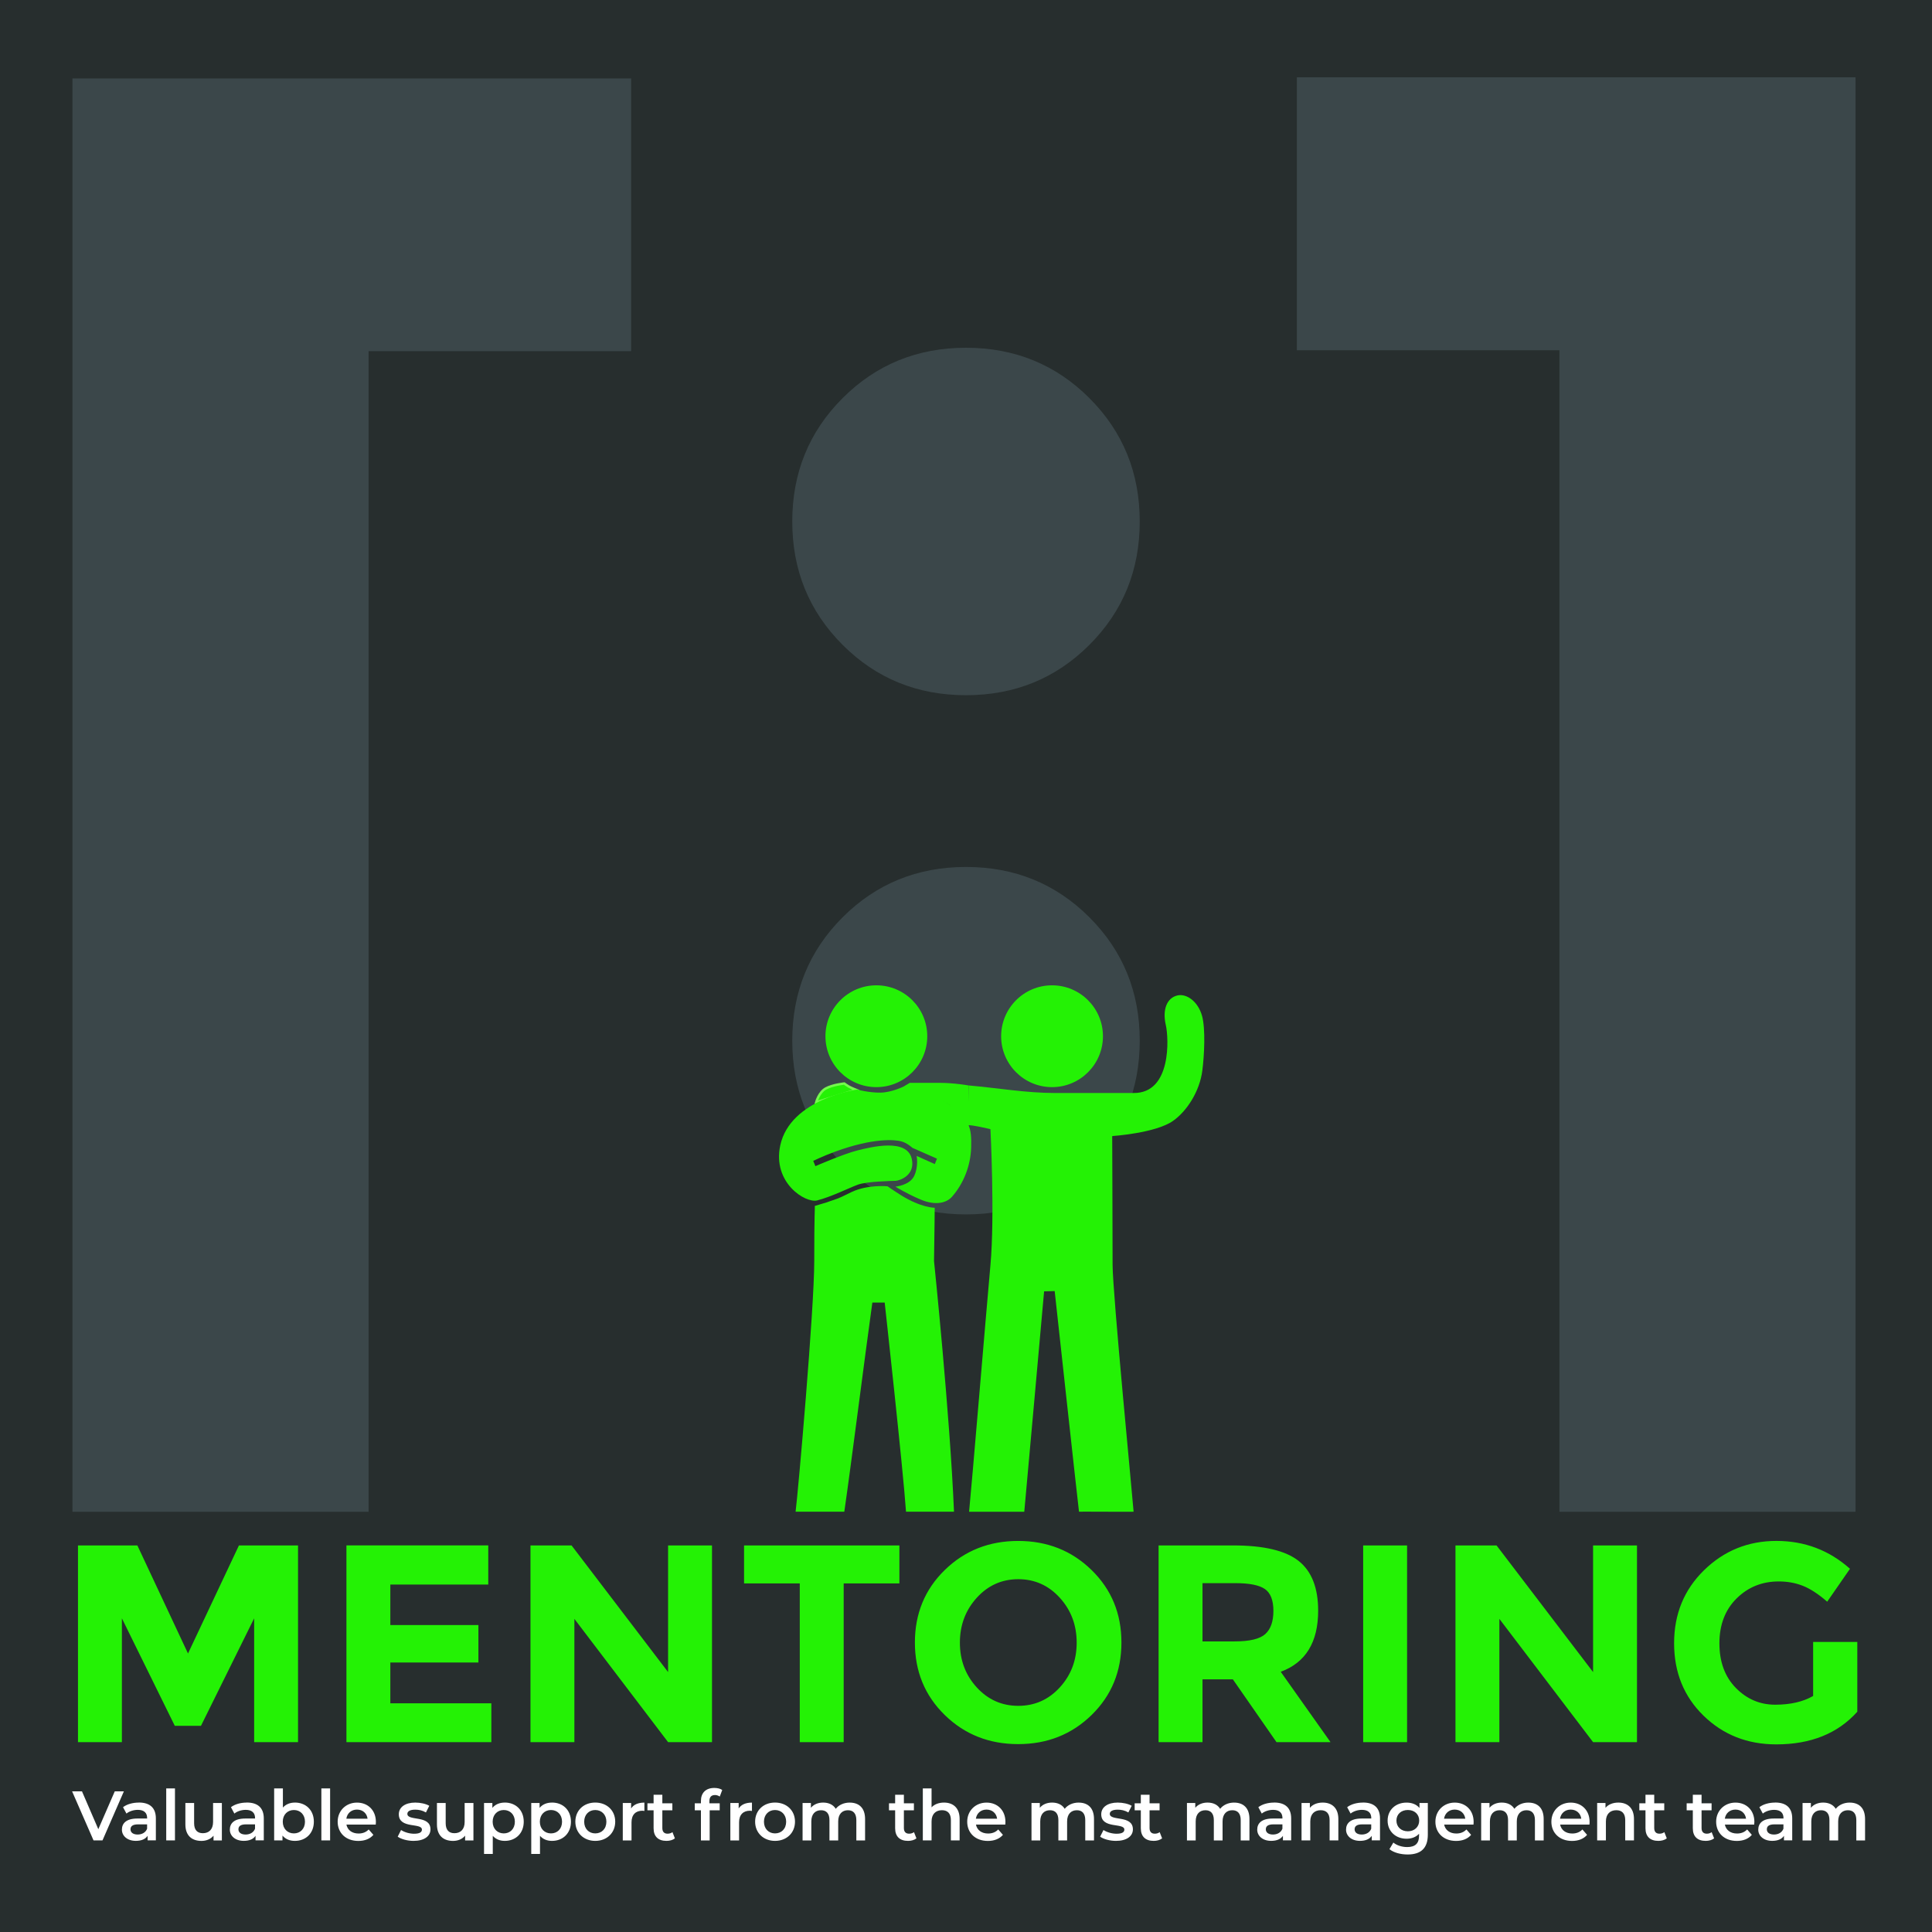
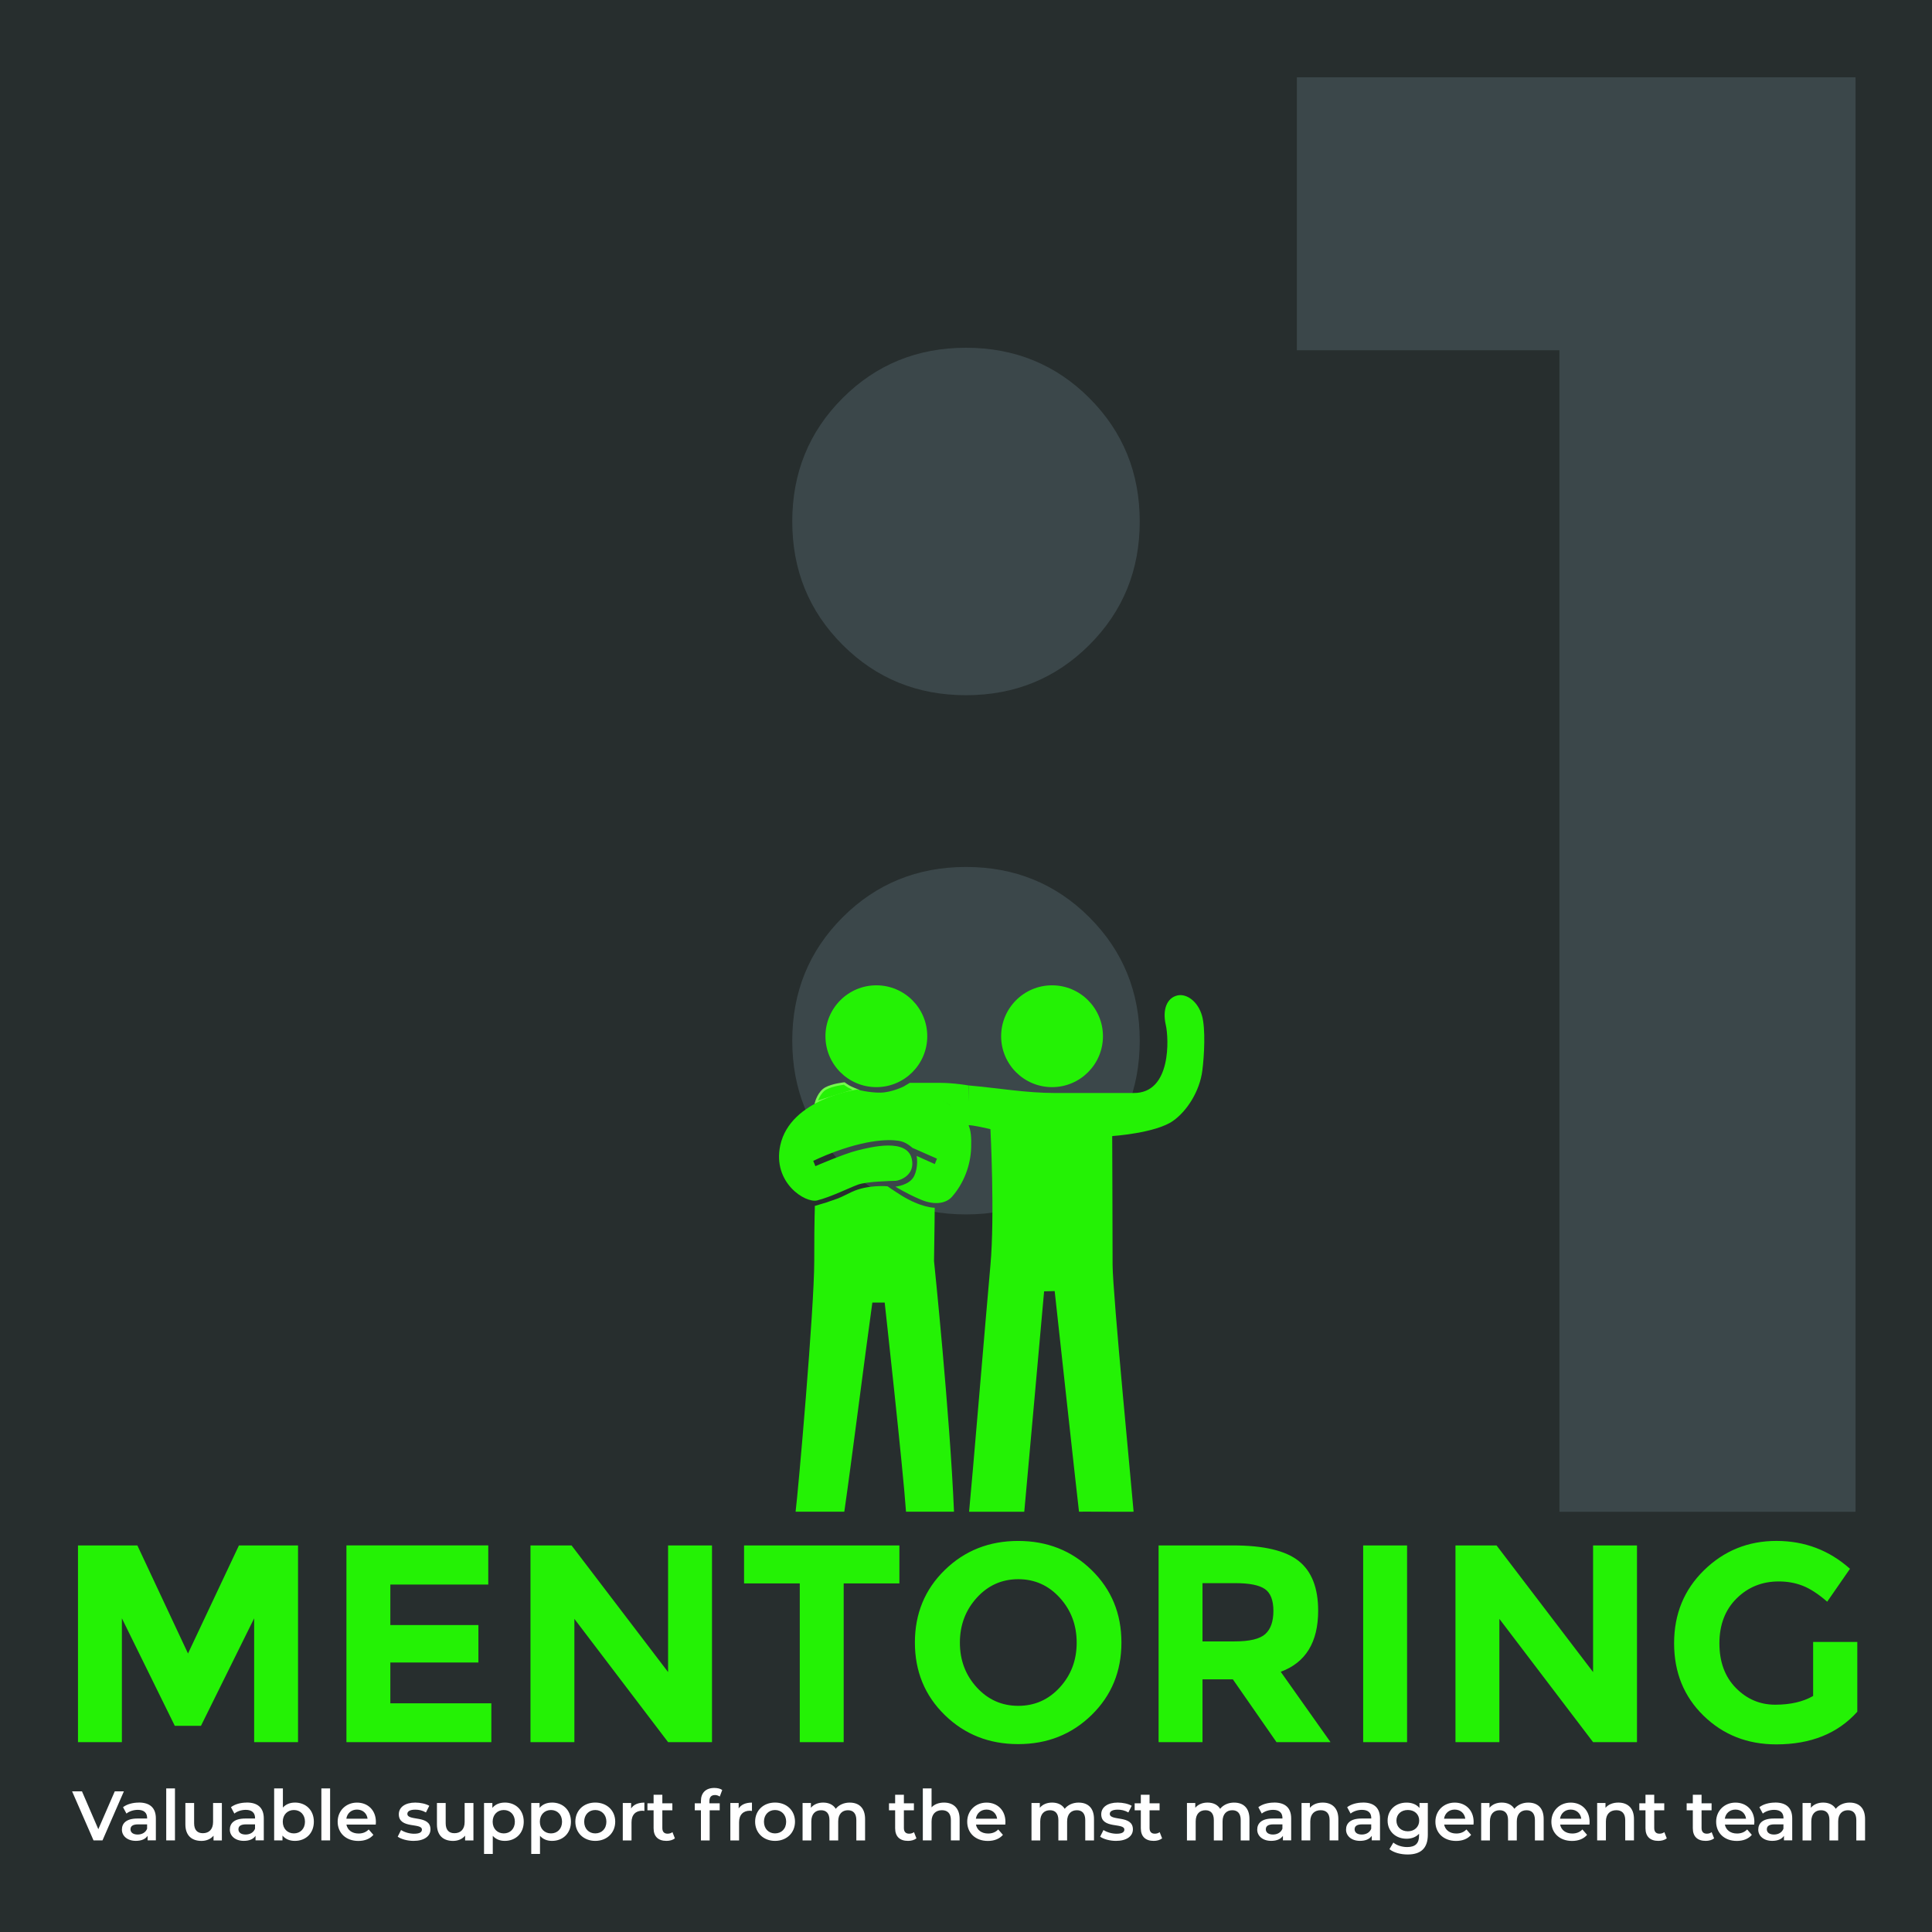
<svg xmlns="http://www.w3.org/2000/svg" id="uuid-96033cbb-e0bc-47e0-a0fb-7951bd0fc438" data-name="Ebene 1" viewBox="0 0 800 800">
  <defs>
    <style>
      .uuid-cd7d9dab-600e-4ca8-bf0a-ab14cf14180a, .uuid-d6333380-f243-4fe0-a6dd-3d110c20f150 {
        fill: none;
      }

      .uuid-eebb17a9-e668-4250-9f39-0762925127b5 {
        clip-path: url(#uuid-5ff25907-1734-420d-badc-3ac783722484);
      }

      .uuid-2776a04d-d192-4797-ba63-086a0d8f9090 {
        fill: #3b474a;
      }

      .uuid-fbf4ca6f-1965-471e-8ce1-4f789f1fb704 {
        fill: #272e2e;
      }

      .uuid-058cd053-eade-46c2-9e19-fc49093ee5fd {
        clip-path: url(#uuid-186816ab-0cbb-4368-9f87-462b77cba640);
      }

      .uuid-1fa59713-b52e-4f0c-b3d4-dd740eaf2f66 {
        fill: #fff;
      }

      .uuid-248722b4-f76d-4b78-bc15-0daaf7849424 {
        fill: #24f205;
      }

      .uuid-d6333380-f243-4fe0-a6dd-3d110c20f150 {
        stroke: #75fa4d;
        stroke-miterlimit: 10;
      }
    </style>
    <clipPath id="uuid-5ff25907-1734-420d-badc-3ac783722484">
      <rect class="uuid-cd7d9dab-600e-4ca8-bf0a-ab14cf14180a" width="800" height="800" />
    </clipPath>
    <clipPath id="uuid-186816ab-0cbb-4368-9f87-462b77cba640">
      <rect class="uuid-cd7d9dab-600e-4ca8-bf0a-ab14cf14180a" width="800" height="800" />
    </clipPath>
  </defs>
  <rect class="uuid-fbf4ca6f-1965-471e-8ce1-4f789f1fb704" width="800" height="800" />
  <polygon class="uuid-2776a04d-d192-4797-ba63-086a0d8f9090" points="537.01 145.03 645.73 145.03 645.73 626 768.34 626 768.34 32.01 537.01 32.01 537.01 145.03" />
  <g class="uuid-eebb17a9-e668-4250-9f39-0762925127b5">
    <path class="uuid-2776a04d-d192-4797-ba63-086a0d8f9090" d="M400,287.87c20.15,0,37.19-6.95,51.09-20.84,13.9-13.9,20.85-30.92,20.85-51.09s-6.95-37.19-20.85-51.09c-13.9-13.9-30.93-20.85-51.09-20.85s-37.19,6.95-51.09,20.85c-13.9,13.9-20.85,30.93-20.85,51.09s6.95,37.19,20.85,51.09c13.9,13.9,30.92,20.84,51.09,20.84M400,502.86c20.15,0,37.19-6.95,51.09-20.85s20.85-30.92,20.85-51.09-6.95-37.19-20.85-51.09c-13.9-13.9-30.93-20.84-51.09-20.84s-37.19,6.95-51.09,20.84c-13.9,13.9-20.85,30.93-20.85,51.09s6.95,37.19,20.85,51.09,30.92,20.85,51.09,20.85" />
  </g>
-   <polygon class="uuid-2776a04d-d192-4797-ba63-086a0d8f9090" points="261.34 145.4 152.62 145.4 152.62 626 30 626 30 32.47 261.34 32.47 261.34 145.4" />
  <g class="uuid-058cd053-eade-46c2-9e19-fc49093ee5fd">
    <path class="uuid-1fa59713-b52e-4f0c-b3d4-dd740eaf2f66" d="M765.95,746.41c-2.46,0-4.55.99-5.8,2.58-1.07-1.74-2.96-2.58-5.22-2.58-2.12,0-3.92.75-5.08,2.15v-1.97h-3.45v15.49h3.62v-7.86c0-3.07,1.62-4.64,4.03-4.64,2.2,0,3.48,1.33,3.48,4.09v8.41h3.62v-7.86c0-3.07,1.65-4.64,4.03-4.64,2.2,0,3.48,1.33,3.48,4.09v8.41h3.62v-8.87c0-4.67-2.61-6.79-6.35-6.79M734.57,759.64c-1.86,0-2.96-.84-2.96-2.15,0-1.13.67-2.06,3.13-2.06h3.74v1.8c-.61,1.6-2.15,2.41-3.92,2.41M735.07,746.41c-2.49,0-4.9.64-6.55,1.91l1.42,2.64c1.16-.96,2.96-1.54,4.7-1.54,2.58,0,3.86,1.25,3.86,3.36v.23h-4c-4.7,0-6.44,2.03-6.44,4.61s2.23,4.64,5.77,4.64c2.32,0,4-.75,4.87-2.09v1.88h3.42v-9.08c0-4.47-2.58-6.58-7.05-6.58M718.62,749.31c2.38,0,4.09,1.54,4.38,3.77h-8.79c.35-2.26,2.06-3.77,4.41-3.77M726.45,754.42c0-4.84-3.31-8-7.83-8s-8,3.31-8,7.92,3.36,7.95,8.55,7.95c2.67,0,4.84-.87,6.23-2.52l-1.94-2.23c-1.1,1.13-2.46,1.68-4.21,1.68-2.7,0-4.58-1.45-5.02-3.71h12.15c.03-.35.06-.78.06-1.07M708.76,758.65c-.55.44-1.28.64-2.03.64-1.39,0-2.15-.81-2.15-2.32v-7.37h4.15v-2.9h-4.15v-3.54h-3.62v3.54h-2.55v2.9h2.55v7.45c0,3.42,1.94,5.22,5.34,5.22,1.3,0,2.61-.35,3.48-1.04l-1.02-2.58ZM689.16,758.65c-.55.44-1.28.64-2.03.64-1.39,0-2.15-.81-2.15-2.32v-7.37h4.15v-2.9h-4.15v-3.54h-3.62v3.54h-2.55v2.9h2.55v7.45c0,3.42,1.94,5.22,5.34,5.22,1.3,0,2.61-.35,3.48-1.04l-1.01-2.58ZM670.14,746.41c-2.26,0-4.15.75-5.34,2.17v-2h-3.45v15.49h3.62v-7.83c0-3.1,1.74-4.67,4.32-4.67,2.32,0,3.68,1.33,3.68,4.09v8.41h3.62v-8.87c0-4.67-2.76-6.79-6.47-6.79M650.39,749.31c2.38,0,4.09,1.54,4.38,3.77h-8.79c.35-2.26,2.06-3.77,4.41-3.77M658.22,754.42c0-4.84-3.31-8-7.83-8s-8,3.31-8,7.92,3.36,7.95,8.55,7.95c2.67,0,4.84-.87,6.24-2.52l-1.94-2.23c-1.1,1.13-2.47,1.68-4.21,1.68-2.7,0-4.58-1.45-5.02-3.71h12.15c.03-.35.06-.78.06-1.07M632.87,746.41c-2.47,0-4.55.99-5.8,2.58-1.07-1.74-2.96-2.58-5.22-2.58-2.12,0-3.91.75-5.08,2.15v-1.97h-3.45v15.49h3.62v-7.86c0-3.07,1.62-4.64,4.03-4.64,2.2,0,3.48,1.33,3.48,4.09v8.41h3.62v-7.86c0-3.07,1.65-4.64,4.03-4.64,2.21,0,3.48,1.33,3.48,4.09v8.41h3.62v-8.87c0-4.67-2.61-6.79-6.35-6.79M602.36,749.31c2.38,0,4.09,1.54,4.38,3.77h-8.79c.35-2.26,2.06-3.77,4.41-3.77M610.2,754.42c0-4.84-3.31-8-7.83-8s-8,3.31-8,7.92,3.36,7.95,8.56,7.95c2.67,0,4.84-.87,6.23-2.52l-1.94-2.23c-1.1,1.13-2.47,1.68-4.21,1.68-2.7,0-4.58-1.45-5.02-3.71h12.15c.03-.35.06-.78.06-1.07M582.96,758.3c-2.76,0-4.73-1.8-4.73-4.44s1.97-4.38,4.73-4.38,4.7,1.77,4.7,4.38-1.97,4.44-4.7,4.44M587.78,746.59v2.06c-1.28-1.54-3.19-2.23-5.37-2.23-4.44,0-7.83,2.96-7.83,7.45s3.39,7.51,7.83,7.51c2.09,0,3.92-.67,5.19-2.06v.81c0,3.13-1.51,4.7-4.93,4.7-2.15,0-4.35-.72-5.71-1.86l-1.62,2.73c1.77,1.45,4.64,2.2,7.54,2.2,5.42,0,8.35-2.55,8.35-8.18v-13.14h-3.45ZM563.88,759.64c-1.86,0-2.96-.84-2.96-2.15,0-1.13.67-2.06,3.13-2.06h3.74v1.8c-.61,1.6-2.15,2.41-3.91,2.41M564.38,746.41c-2.49,0-4.9.64-6.55,1.91l1.42,2.64c1.16-.96,2.96-1.54,4.7-1.54,2.58,0,3.86,1.25,3.86,3.36v.23h-4c-4.7,0-6.44,2.03-6.44,4.61s2.23,4.64,5.77,4.64c2.32,0,4-.75,4.87-2.09v1.88h3.42v-9.08c0-4.47-2.58-6.58-7.05-6.58M547.73,746.41c-2.26,0-4.15.75-5.34,2.17v-2h-3.45v15.49h3.62v-7.83c0-3.1,1.74-4.67,4.32-4.67,2.32,0,3.68,1.33,3.68,4.09v8.41h3.62v-8.87c0-4.67-2.76-6.79-6.47-6.79M527.11,759.64c-1.86,0-2.96-.84-2.96-2.15,0-1.13.67-2.06,3.13-2.06h3.74v1.8c-.61,1.6-2.15,2.41-3.91,2.41M527.6,746.41c-2.49,0-4.9.64-6.55,1.91l1.42,2.64c1.16-.96,2.96-1.54,4.7-1.54,2.58,0,3.86,1.25,3.86,3.36v.23h-4c-4.7,0-6.44,2.03-6.44,4.61s2.23,4.64,5.77,4.64c2.32,0,4-.75,4.87-2.09v1.88h3.42v-9.08c0-4.47-2.58-6.58-7.05-6.58M511.04,746.41c-2.46,0-4.55.99-5.8,2.58-1.07-1.74-2.96-2.58-5.22-2.58-2.12,0-3.92.75-5.08,2.15v-1.97h-3.45v15.49h3.62v-7.86c0-3.07,1.62-4.64,4.03-4.64,2.2,0,3.48,1.33,3.48,4.09v8.41h3.62v-7.86c0-3.07,1.65-4.64,4.03-4.64,2.2,0,3.48,1.33,3.48,4.09v8.41h3.62v-8.87c0-4.67-2.61-6.79-6.35-6.79M480.19,758.65c-.55.44-1.28.64-2.03.64-1.39,0-2.15-.81-2.15-2.32v-7.37h4.15v-2.9h-4.15v-3.54h-3.62v3.54h-2.55v2.9h2.55v7.45c0,3.42,1.94,5.22,5.34,5.22,1.3,0,2.61-.35,3.48-1.04l-1.01-2.58ZM462.09,762.27c4.35,0,7.02-1.88,7.02-4.78,0-6.06-9.57-3.28-9.57-6.41,0-1.01,1.04-1.74,3.25-1.74,1.48,0,2.96.29,4.44,1.16l1.39-2.76c-1.39-.84-3.74-1.33-5.8-1.33-4.18,0-6.82,1.91-6.82,4.84,0,6.18,9.57,3.39,9.57,6.35,0,1.07-.96,1.71-3.25,1.71-1.94,0-4.03-.64-5.39-1.54l-1.39,2.76c1.39.99,3.97,1.74,6.55,1.74M446.67,746.41c-2.46,0-4.55.99-5.8,2.58-1.07-1.74-2.96-2.58-5.22-2.58-2.12,0-3.92.75-5.08,2.15v-1.97h-3.45v15.49h3.62v-7.86c0-3.07,1.62-4.64,4.03-4.64,2.2,0,3.48,1.33,3.48,4.09v8.41h3.62v-7.86c0-3.07,1.65-4.64,4.03-4.64,2.2,0,3.48,1.33,3.48,4.09v8.41h3.62v-8.87c0-4.67-2.61-6.79-6.35-6.79M408.5,749.31c2.38,0,4.09,1.54,4.38,3.77h-8.79c.35-2.26,2.06-3.77,4.41-3.77M416.33,754.42c0-4.84-3.31-8-7.83-8s-8,3.31-8,7.92,3.36,7.95,8.55,7.95c2.67,0,4.84-.87,6.24-2.52l-1.94-2.23c-1.1,1.13-2.46,1.68-4.21,1.68-2.7,0-4.58-1.45-5.02-3.71h12.15c.03-.35.06-.78.06-1.07M390.9,746.41c-2.15,0-3.97.7-5.16,1.97v-7.83h-3.62v21.52h3.62v-7.83c0-3.1,1.74-4.67,4.32-4.67,2.32,0,3.68,1.33,3.68,4.09v8.41h3.62v-8.87c0-4.67-2.76-6.79-6.47-6.79M378.46,758.65c-.55.44-1.28.64-2.03.64-1.39,0-2.15-.81-2.15-2.32v-7.37h4.15v-2.9h-4.15v-3.54h-3.62v3.54h-2.55v2.9h2.55v7.45c0,3.42,1.94,5.22,5.34,5.22,1.3,0,2.61-.35,3.48-1.04l-1.02-2.58ZM351.87,746.41c-2.46,0-4.55.99-5.8,2.58-1.07-1.74-2.96-2.58-5.22-2.58-2.12,0-3.91.75-5.07,2.15v-1.97h-3.45v15.49h3.62v-7.86c0-3.07,1.62-4.64,4.03-4.64,2.2,0,3.48,1.33,3.48,4.09v8.41h3.62v-7.86c0-3.07,1.65-4.64,4.03-4.64,2.2,0,3.48,1.33,3.48,4.09v8.41h3.62v-8.87c0-4.67-2.61-6.79-6.35-6.79M320.92,759.17c-2.61,0-4.58-1.89-4.58-4.84s1.97-4.84,4.58-4.84,4.61,1.88,4.61,4.84-1.97,4.84-4.61,4.84M320.92,762.27c4.81,0,8.27-3.31,8.27-7.95s-3.45-7.92-8.27-7.92-8.24,3.28-8.24,7.92,3.48,7.95,8.24,7.95M305.87,748.85v-2.26h-3.45v15.49h3.62v-7.51c0-3.16,1.74-4.79,4.49-4.79.26,0,.52.03.84.09v-3.45c-2.58,0-4.47.81-5.51,2.44M296.04,743.28c.75,0,1.45.26,2,.64l1.02-2.73c-.81-.58-2.03-.84-3.28-.84-3.6,0-5.54,2.12-5.54,5.37v.99h-2.55v2.9h2.55v12.47h3.62v-12.47h4.15v-2.9h-4.26v-.93c0-1.65.78-2.49,2.29-2.49M278.44,758.65c-.55.44-1.28.64-2.03.64-1.39,0-2.15-.81-2.15-2.32v-7.37h4.15v-2.9h-4.15v-3.54h-3.62v3.54h-2.55v2.9h2.55v7.45c0,3.42,1.94,5.22,5.34,5.22,1.3,0,2.61-.35,3.48-1.04l-1.01-2.58ZM261.33,748.85v-2.26h-3.45v15.49h3.62v-7.51c0-3.16,1.74-4.79,4.49-4.79.26,0,.52.03.84.09v-3.45c-2.58,0-4.47.81-5.51,2.44M246.48,759.17c-2.61,0-4.58-1.89-4.58-4.84s1.97-4.84,4.58-4.84,4.61,1.88,4.61,4.84-1.97,4.84-4.61,4.84M246.48,762.27c4.81,0,8.27-3.31,8.27-7.95s-3.45-7.92-8.27-7.92-8.24,3.28-8.24,7.92,3.48,7.95,8.24,7.95M228.15,759.17c-2.61,0-4.61-1.89-4.61-4.84s2-4.84,4.61-4.84,4.58,1.88,4.58,4.84-1.97,4.84-4.58,4.84M228.56,746.41c-2.12,0-3.92.72-5.13,2.2v-2.03h-3.45v21.11h3.62v-7.51c1.25,1.42,2.99,2.09,4.96,2.09,4.52,0,7.86-3.13,7.86-7.95s-3.34-7.92-7.86-7.92M208.61,759.17c-2.61,0-4.61-1.89-4.61-4.84s2-4.84,4.61-4.84,4.58,1.88,4.58,4.84-1.97,4.84-4.58,4.84M209.01,746.41c-2.12,0-3.91.72-5.13,2.2v-2.03h-3.45v21.11h3.62v-7.51c1.25,1.42,2.99,2.09,4.96,2.09,4.52,0,7.86-3.13,7.86-7.95s-3.33-7.92-7.86-7.92M192.4,746.59v7.83c0,3.1-1.71,4.67-4.23,4.67-2.29,0-3.62-1.33-3.62-4.15v-8.35h-3.62v8.85c0,4.67,2.7,6.84,6.67,6.84,2,0,3.83-.75,4.99-2.17v1.97h3.45v-15.49h-3.62ZM171.23,762.27c4.35,0,7.02-1.88,7.02-4.78,0-6.06-9.57-3.28-9.57-6.41,0-1.01,1.04-1.74,3.25-1.74,1.48,0,2.96.29,4.44,1.16l1.39-2.76c-1.39-.84-3.74-1.33-5.8-1.33-4.18,0-6.82,1.91-6.82,4.84,0,6.18,9.57,3.39,9.57,6.35,0,1.07-.96,1.71-3.25,1.71-1.94,0-4.03-.64-5.39-1.54l-1.39,2.76c1.39.99,3.97,1.74,6.55,1.74M147.82,749.31c2.38,0,4.09,1.54,4.38,3.77h-8.79c.35-2.26,2.06-3.77,4.41-3.77M155.65,754.42c0-4.84-3.31-8-7.83-8s-8,3.31-8,7.92,3.36,7.95,8.56,7.95c2.67,0,4.84-.87,6.23-2.52l-1.94-2.23c-1.1,1.13-2.46,1.68-4.21,1.68-2.7,0-4.58-1.45-5.02-3.71h12.15c.03-.35.06-.78.06-1.07M133.07,762.07h3.62v-21.52h-3.62v21.52ZM121.7,759.17c-2.61,0-4.61-1.89-4.61-4.84s2-4.84,4.61-4.84,4.58,1.88,4.58,4.84-1.97,4.84-4.58,4.84M122.1,746.41c-1.97,0-3.71.67-4.96,2.06v-7.92h-3.62v21.52h3.45v-2c1.22,1.48,3.02,2.2,5.13,2.2,4.52,0,7.86-3.13,7.86-7.95s-3.34-7.92-7.86-7.92M101.69,759.64c-1.86,0-2.96-.84-2.96-2.15,0-1.13.67-2.06,3.13-2.06h3.74v1.8c-.61,1.6-2.15,2.41-3.92,2.41M102.18,746.41c-2.49,0-4.9.64-6.55,1.91l1.42,2.64c1.16-.96,2.96-1.54,4.7-1.54,2.58,0,3.86,1.25,3.86,3.36v.23h-4c-4.7,0-6.44,2.03-6.44,4.61s2.23,4.64,5.77,4.64c2.32,0,4-.75,4.87-2.09v1.88h3.42v-9.08c0-4.47-2.58-6.58-7.05-6.58M88.23,746.59v7.83c0,3.1-1.71,4.67-4.23,4.67-2.29,0-3.62-1.33-3.62-4.15v-8.35h-3.62v8.85c0,4.67,2.7,6.84,6.67,6.84,2,0,3.83-.75,4.99-2.17v1.97h3.45v-15.49h-3.62ZM68.83,762.07h3.62v-21.52h-3.62v21.52ZM57,759.64c-1.86,0-2.96-.84-2.96-2.15,0-1.13.67-2.06,3.13-2.06h3.74v1.8c-.61,1.6-2.15,2.41-3.91,2.41M57.49,746.41c-2.49,0-4.9.64-6.55,1.91l1.42,2.64c1.16-.96,2.96-1.54,4.7-1.54,2.58,0,3.86,1.25,3.86,3.36v.23h-4c-4.7,0-6.44,2.03-6.44,4.61s2.23,4.64,5.77,4.64c2.32,0,4-.75,4.87-2.09v1.88h3.42v-9.08c0-4.47-2.58-6.58-7.05-6.58M47.52,741.77l-6.81,15.66-6.76-15.66h-4.09l8.87,20.3h3.71l8.85-20.3h-3.77Z" />
    <path class="uuid-248722b4-f76d-4b78-bc15-0daaf7849424" d="M750.78,702.27c-4.2,2.41-9.44,3.61-15.73,3.61s-11.71-2.31-16.26-6.93c-4.54-4.62-6.82-10.78-6.82-18.47s2.37-13.89,7.11-18.59c4.74-4.7,10.56-7.05,17.48-7.05,3.57,0,6.89.6,9.96,1.81,3.07,1.21,6.43,3.4,10.08,6.58l9.44-13.63c-8.62-7.69-18.78-11.54-30.47-11.54s-21.67,4.04-29.95,12.12c-8.27,8.08-12.41,18.16-12.41,30.24s4.06,22.08,12.18,30c8.12,7.92,18.16,11.89,30.12,11.89,14.29,0,25.48-4.5,33.56-13.52v-28.9h-18.29v22.37ZM659.66,692.37l-39.97-52.44h-17.01v81.45h18.18v-51.04l38.8,51.04h18.18v-81.45h-18.18v52.44ZM564.46,721.38h18.18v-81.45h-18.18v81.45ZM511.21,679.67h-13.28v-24.12h13.63c5.83,0,9.9.82,12.23,2.45,2.33,1.63,3.5,4.64,3.5,9.03s-1.13,7.59-3.38,9.61c-2.25,2.02-6.49,3.03-12.7,3.03M537.72,646.34c-5.4-4.27-14.43-6.41-27.09-6.41h-30.88v81.45h18.18v-25.99h12.58l18.06,25.99h22.37l-20.62-29.13c10.33-3.81,15.5-12.24,15.5-25.29,0-9.48-2.7-16.35-8.1-20.62M464.36,680.13c0-11.96-4.12-21.96-12.35-30-8.23-8.04-18.37-12.06-30.41-12.06s-22.18,4.02-30.41,12.06c-8.24,8.04-12.35,18.04-12.35,30s4.12,21.97,12.35,30.01c8.23,8.04,18.37,12.06,30.41,12.06s22.18-4.02,30.41-12.06c8.23-8.04,12.35-18.04,12.35-30.01M438.84,698.72c-4.66,5.09-10.39,7.63-17.19,7.63s-12.53-2.54-17.19-7.63c-4.66-5.09-6.99-11.26-6.99-18.53s2.33-13.46,6.99-18.59c4.66-5.13,10.39-7.69,17.19-7.69s12.53,2.56,17.19,7.69c4.66,5.13,6.99,11.32,6.99,18.59s-2.33,13.44-6.99,18.53M372.42,655.66v-15.73h-64.32v15.73h23.07v65.72h18.18v-65.72h23.07ZM276.64,692.37l-39.97-52.44h-17.01v81.45h18.18v-51.04l38.8,51.04h18.18v-81.45h-18.18v52.44ZM143.45,639.93v81.45h60.01v-16.08h-41.83v-16.9h36.47v-15.5h-36.47v-16.78h40.55v-16.2h-58.73ZM105.23,721.38h18.18v-81.45h-24.47l-21.09,44.75-20.97-44.75h-24.59v81.45h18.18v-51.27l21.91,44.51h10.84l22.02-44.51v51.27Z" />
    <path class="uuid-248722b4-f76d-4b78-bc15-0daaf7849424" d="M362.88,408c11.64,0,21.08,9.44,21.08,21.08s-9.44,21.08-21.08,21.08-21.08-9.44-21.08-21.08,9.44-21.08,21.08-21.08" />
    <path class="uuid-248722b4-f76d-4b78-bc15-0daaf7849424" d="M435.63,408c11.64,0,21.08,9.44,21.08,21.08s-9.44,21.08-21.08,21.08-21.08-9.44-21.08-21.08,9.44-21.08,21.08-21.08" />
    <path class="uuid-248722b4-f76d-4b78-bc15-0daaf7849424" d="M349.61,625.97c2.78-19.14,8.52-64.47,11.61-86.59h5.11s7.66,69.27,8.83,86.59h19.87c-1.68-40.29-8.27-103.78-8.27-103.78.21-12.28.28-22.08.28-22.08,0,0-5.58.07-14.08-5.27-3.04-1.91-5.45-3.62-5.45-3.62,0,0-8.16-.81-14.86,2.36-3.12,1.47-4.01,2.02-5.89,2.74l-4.63,1.61-4.73,1.42c.07,1-.24,3.15-.24,22.92s-6.65,95.27-7.72,103.69" />
    <path class="uuid-248722b4-f76d-4b78-bc15-0daaf7849424" d="M400.77,465.93c1.5-.25,9.35,1.63,9.35,1.63,0,0,1.85,35.83,0,56.29-1.85,20.46-7.84,92.41-8.84,102.13,0,0,4.08-.03,11.31,0,6.95.03,11.54,0,11.54,0,.67-7.09,8.21-91.26,8.21-91.26l4.38-.11s9.23,84.47,10.07,91.36c0,0,2.38-.07,10.82,0,6.77.06,11.79,0,11.79,0-.51-6.79-8.7-90.72-8.7-102.29s-.16-53.26-.16-53.26c0,0,17.94-1.18,25.18-6.28,5.82-4.09,11.03-12.3,12.13-20.77.82-6.26,1.37-17.38-.1-22.69-1.69-6.08-6.46-9.35-10.19-8.49-4.41,1.01-6.3,5.91-4.82,12.28,1.2,5.15,2.48,28.25-13.32,28.12h-32.41c-12.17,0-23.42-2.03-35.91-3.13" />
    <path class="uuid-248722b4-f76d-4b78-bc15-0daaf7849424" d="M401.11,449.47s-6.07-1.09-12.02-1.09h-12.36l-2.87,1.7s14.74,3.7,19.64,7.79c4.9,4.09,7.49,8.43,7.49,8.43" />
    <path class="uuid-248722b4-f76d-4b78-bc15-0daaf7849424" d="M354.51,451.3s-2.08-.84-3.09-1.41c-.75-.42-1.82-1.23-1.82-1.23,0,0-4.76.48-7.64,2.04-2.87,1.56-3.99,5.72-3.99,5.72l16.54-5.12Z" />
-     <path class="uuid-d6333380-f243-4fe0-a6dd-3d110c20f150" d="M354.51,451.3s-2.08-.84-3.09-1.41c-.75-.42-1.82-1.23-1.82-1.23,0,0-4.76.48-7.64,2.04-2.87,1.56-3.99,5.72-3.99,5.72l16.54-5.12Z" />
+     <path class="uuid-d6333380-f243-4fe0-a6dd-3d110c20f150" d="M354.51,451.3s-2.08-.84-3.09-1.41c-.75-.42-1.82-1.23-1.82-1.23,0,0-4.76.48-7.64,2.04-2.87,1.56-3.99,5.72-3.99,5.72Z" />
    <path class="uuid-248722b4-f76d-4b78-bc15-0daaf7849424" d="M354.91,451.17s5.03,1.35,9.77,1.26c4.46-.08,9.31-2.44,9.31-2.44,0,0,8.43.08,18.65,7.06,9.1,6.21,9.68,10.24,9.5,17.94-.18,7.85-3.3,15.32-7.98,20.6-2.24,2.53-6.83,3.72-12.95,1.12-6.12-2.6-10.44-5.35-10.44-5.35,0,0,5.92-.51,7.78-4.44,1.86-3.93,1.02-8.27,1.02-8.27l7.51,3.37.9-2.24-10.19-4.49s-2.11-2.04-4.67-2.7c-2.56-.66-11.31-1.57-27.3,4.28-5.21,1.91-9.08,3.82-9.08,3.82l.9,2.19s11.69-5.09,17.42-6.52c5.72-1.43,20.47-5.11,22.47,3.44,1.63,6.99-5.2,9.1-6.66,9.15-1.46.05-11.91.23-15.61,1.58-3.76,1.38-11.04,5.05-16.86,6.53-4.96,1.26-18.62-7.39-15.31-22.78,4.16-19.32,31.82-23.12,31.82-23.12h0Z" />
  </g>
</svg>